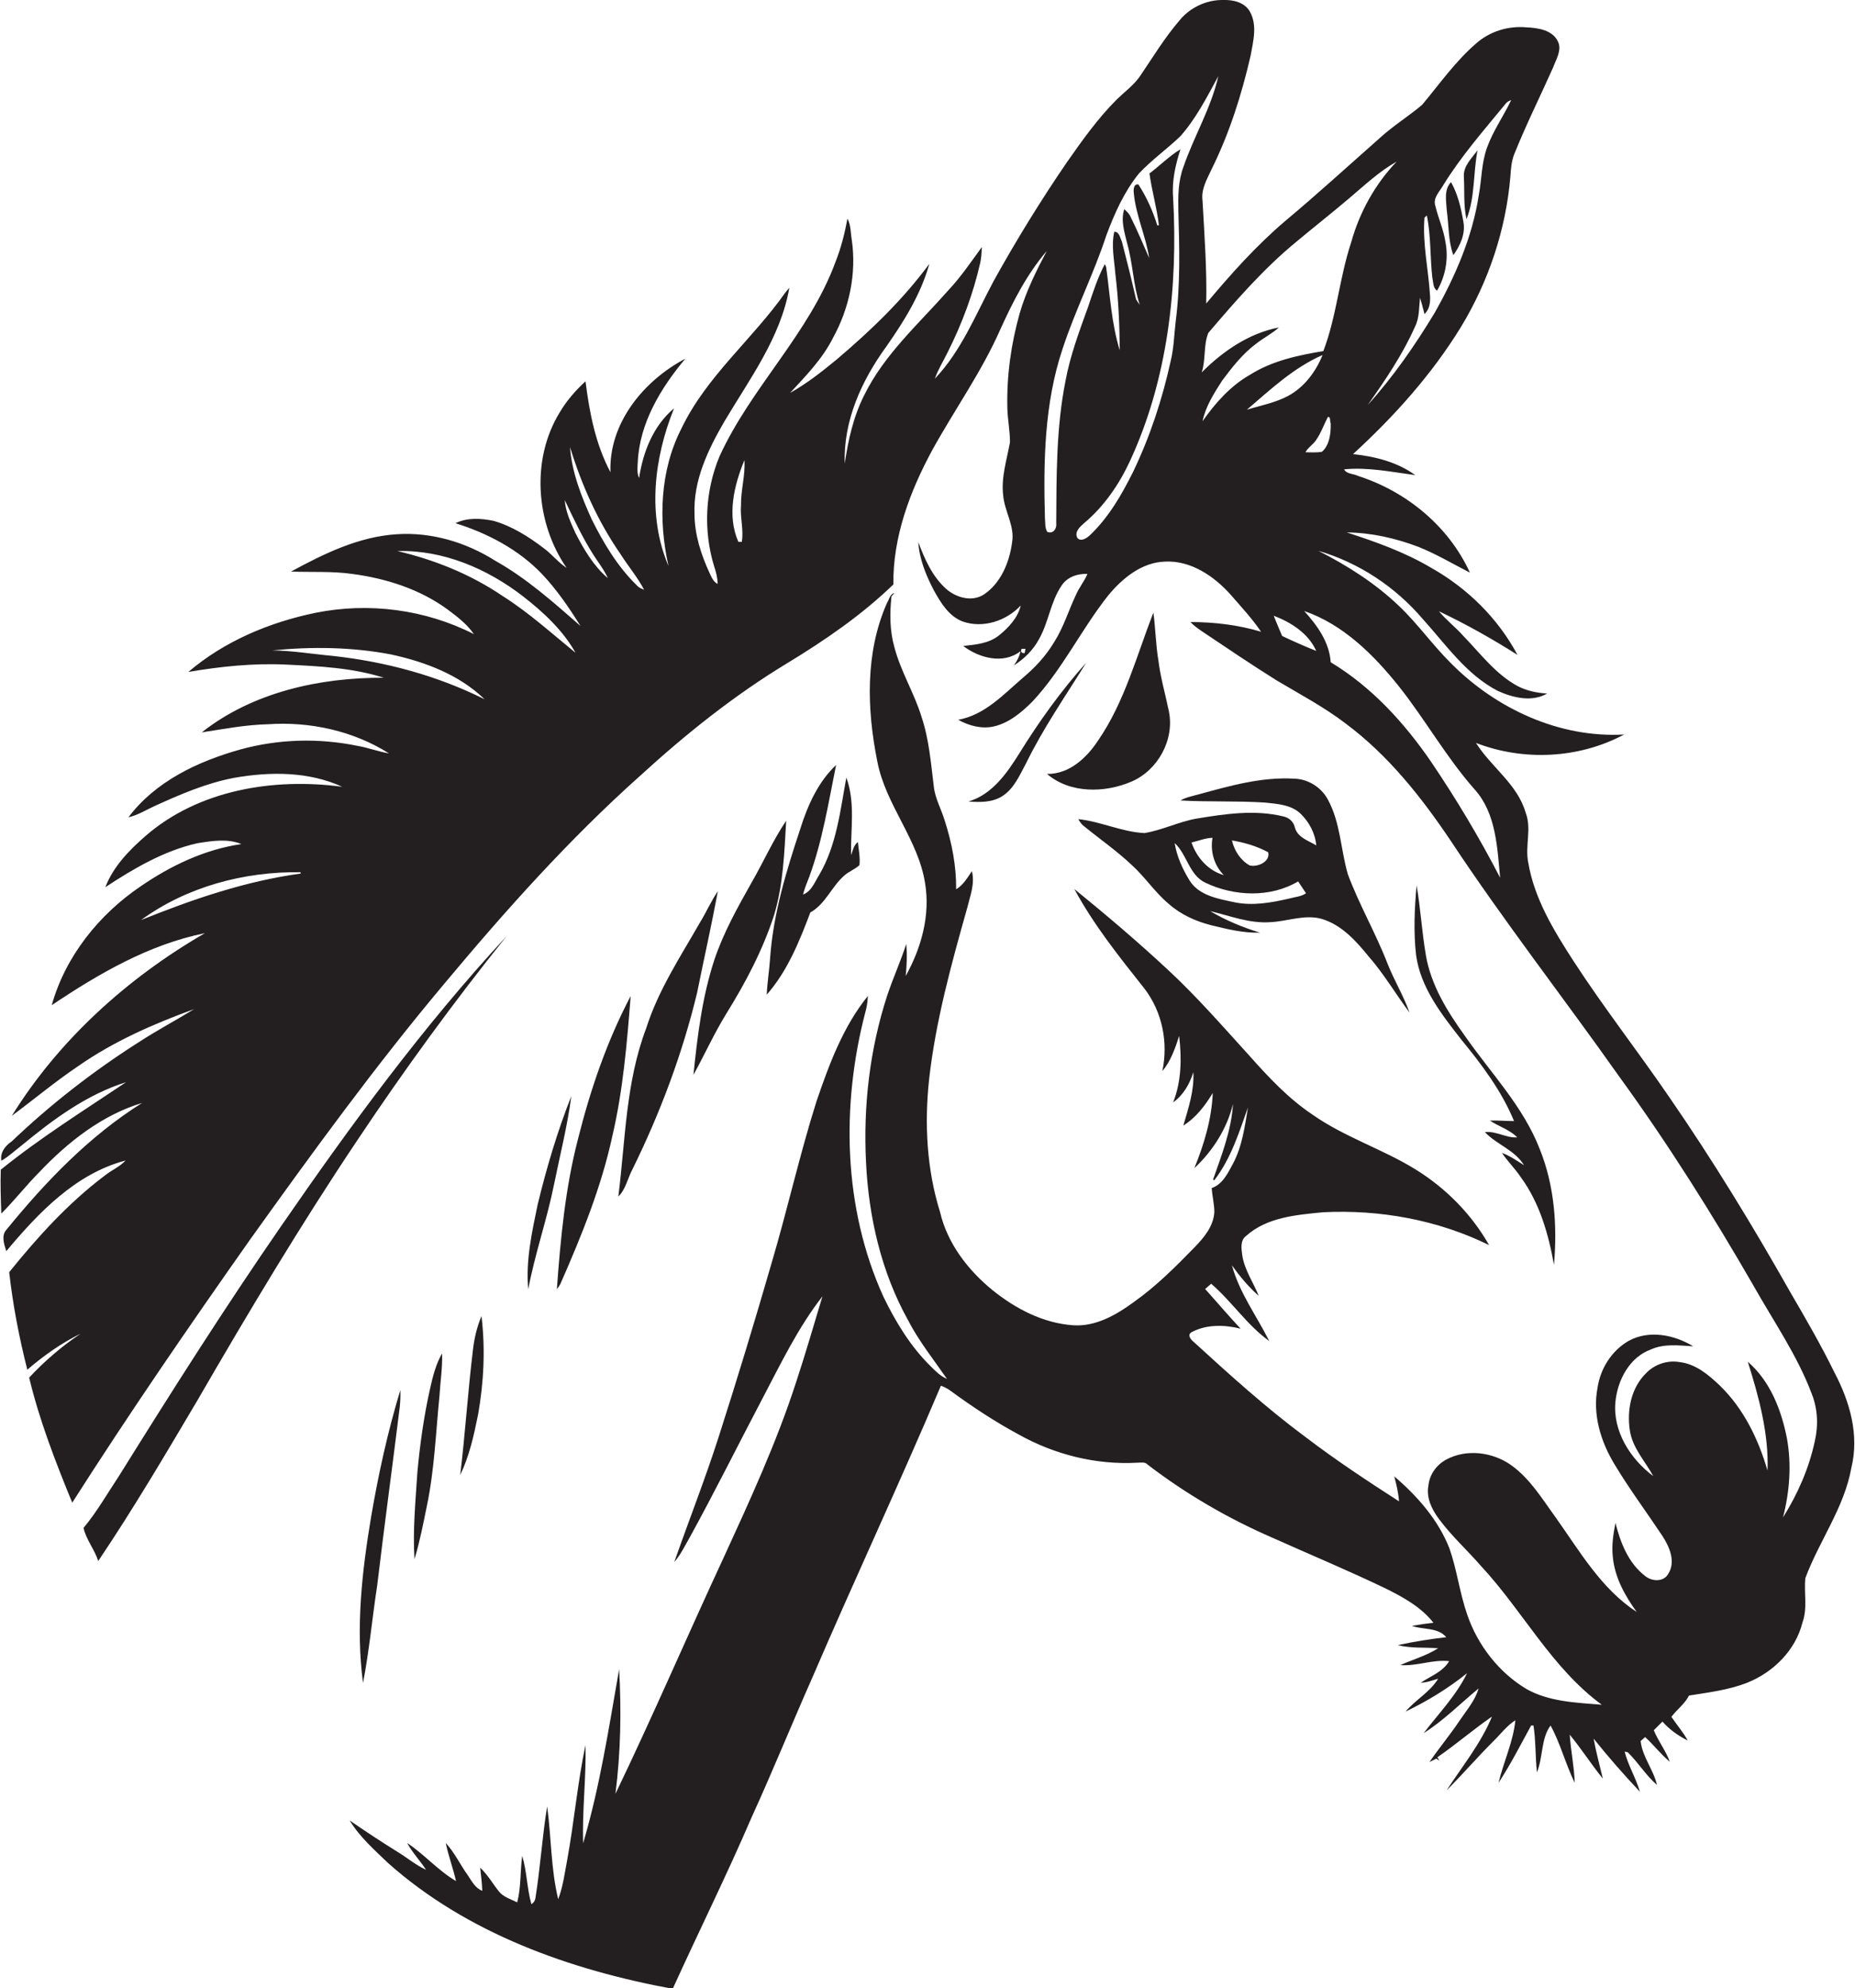
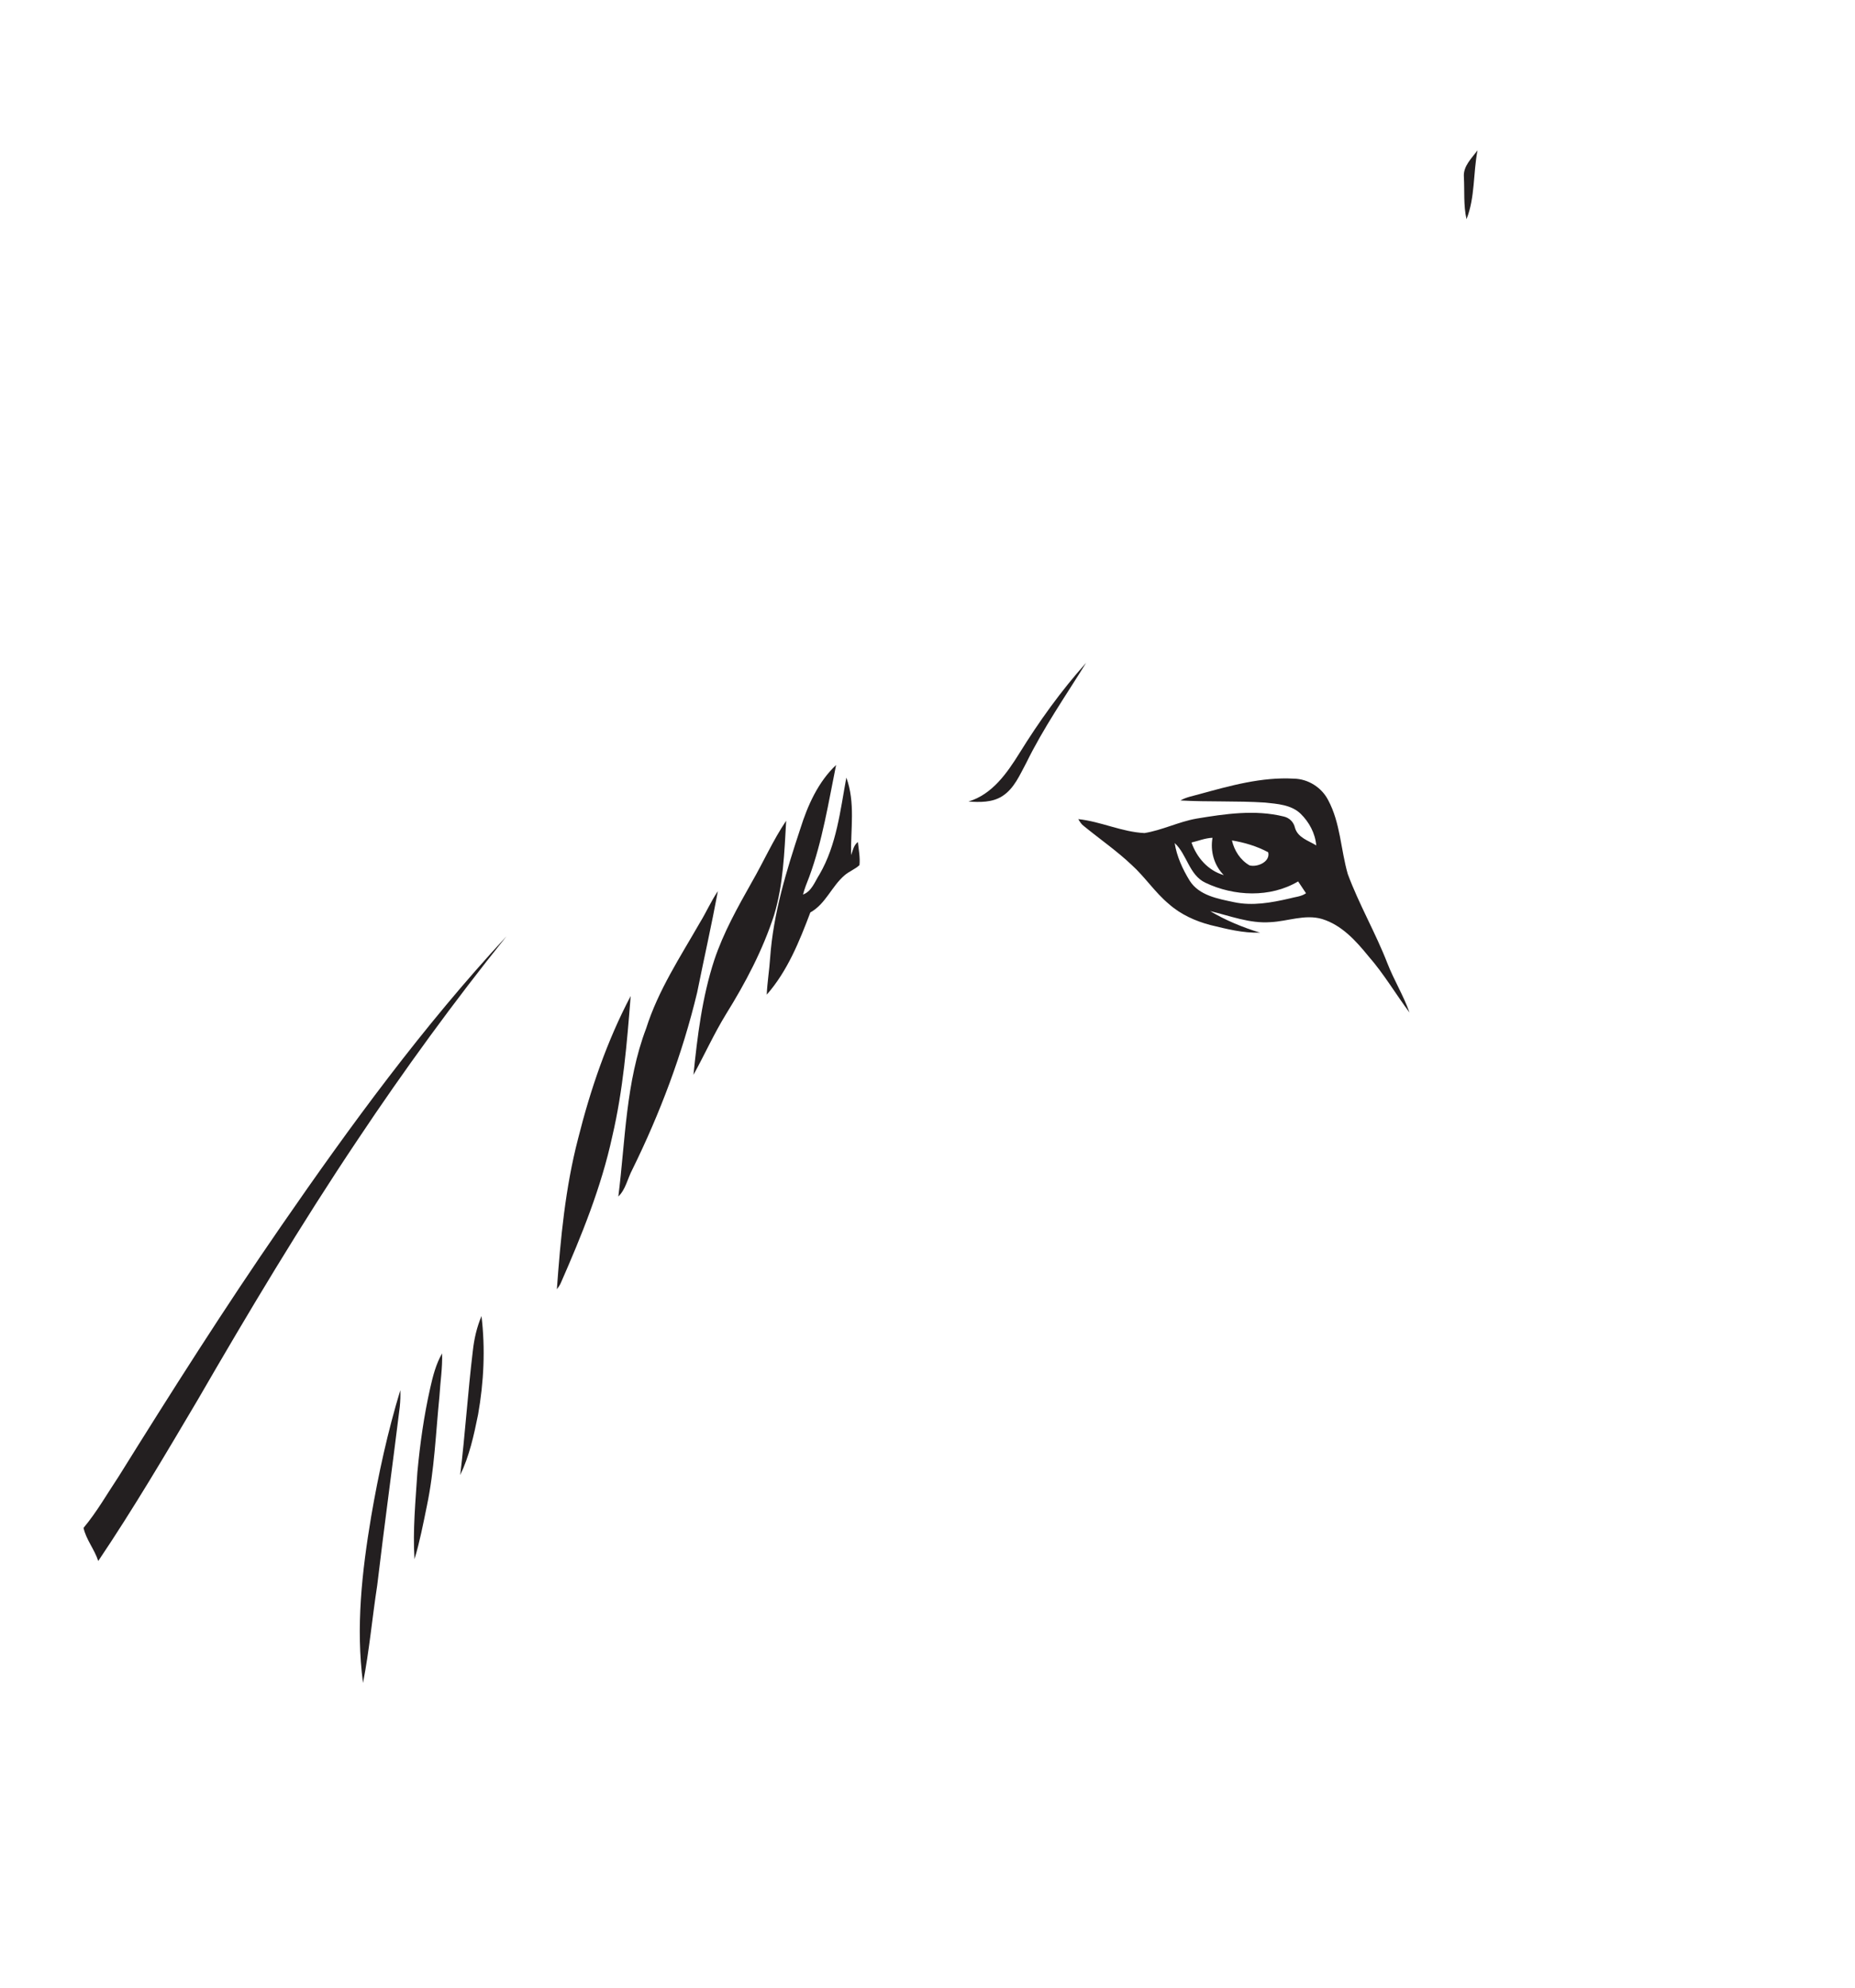
<svg xmlns="http://www.w3.org/2000/svg" version="1.1" id="Layer_1" x="0px" y="0px" viewBox="0 0 706.2 756.6" style="enable-background:new 0 0 706.2 756.6;" xml:space="preserve">
  <style type="text/css">
	.st0{fill:#231F20;}
</style>
  <g>
-     <path class="st0" d="M698.5,522.5c-5.2-10.6-11.1-20.8-17-30.9c-14.3-25.3-29.5-50.2-46-74.1c-11.9-17.4-24.9-34-36.4-51.7   c-7.5-11.6-15-23.8-17.3-37.6c-1.3-6.3,1.4-12.9-1-19c-3.1-10.8-13.1-17.3-18.9-26.5c18.1,7,39.2,6,56.4-3.2   c-24.6,1.4-48.7-9.8-65.8-27c-7.1-7-12.8-15.2-20-22c-9-8.6-19.6-15.3-30.6-20.9c15.4,4.5,29.3,13.7,39.7,25.9   c8.8,9.7,16.6,21.2,28.6,27.4c5.7,2.6,13,4.4,18.8,1c-3.8-0.2-7.6-1-11-2.7c-8.5-4.5-14.3-12.4-20.9-19.2c-2.9-3.3-6.5-6-9.3-9.4   c10.3,4.9,20.3,10.5,29.9,16.6c-7.4-13.9-19.1-25.4-32.8-33.1c-10.1-6-21.1-9.9-32.2-13.5c9.4,0.1,18.6,2.2,27.3,5.5   c6.8,2.7,13.1,6.5,19.6,9.8c-8.1-17.7-24.2-30.9-42.6-36.8c-1.7-0.9-4.3-0.6-5.3-2.5c9.1-0.9,18.1,1,27.1,2.2   c-6.9-5-15.3-7.1-23.7-8c15.6-14.3,30-30.3,41.1-48.4c10.5-17.3,17.1-37,18.8-57.2c0.2-2.9,0.4-5.9,1.5-8.6   c4.5-11.2,9.9-22,14.8-33c1.1-3,3.3-6.4,1.9-9.6c-2-4.6-7.7-5.4-12.2-5.6c-7-0.6-13.9,1.6-19,6.1c-7.9,6.8-14,15.5-20.6,23.4   c-5.2,4.4-11.1,8-16.2,12.7c-11.9,10.5-23.6,21.2-35.8,31.4c-11.1,9.4-20.9,20.4-30.2,31.5c0.3-13.1-0.7-26.2-1.4-39.2   c-0.6-4.4,1.8-8.3,3.6-12.2c6.7-13.6,11.3-28.1,14.7-42.9c1-5.5,2.7-11.8-0.4-17c-2.1-3.4-6.3-4.3-10-4.2   c-6.3-0.1-12.6,2.8-16.6,7.7c-5.6,6.5-10.1,13.9-14.9,21c-2.4,3.6-5.9,6.1-9,9.1c-7.2,7.2-13.2,15.6-19,23.9   c-10,14.6-19.3,29.7-27.9,45.2c-6.8,12.7-12.3,26.6-22.4,37.2c1.2-3.5,3.2-6.6,4.8-9.9c5.5-10.9,9.8-22.4,12.5-34.3   c0.4-1.9,0.5-3.9,0.6-5.9c-4.1,5.6-8,11.4-12.8,16.5c-11.3,12.8-24.4,24.4-32,39.9c-4.1,8.1-6.1,17-7.4,26   c-0.6-16.2,6.4-31.6,15.8-44.5c6.8-9.7,13.2-20,16.4-31.5c-10.1,13.7-22.4,25.5-35.4,36.5c-5.6,4.6-11.3,9.1-17.6,12.6   c6-6.5,12.3-12.9,16.3-20.9c6.2-11.2,9-24.4,7.2-37.1c-0.5-2.8-0.3-5.8-1.7-8.3c-1,5.6-2.4,11.1-4.5,16.4   c-10,27.3-32.2,47.8-44.2,74.1c-5.5,13.2-6.2,28.3-2,41.9c0.7,2.1,1.3,4.3,1.3,6.6c-1.6-0.8-2.3-2.5-3-4   c-3.3-7.1-5.8-14.8-5.8-22.7c-0.5-12.6,5.1-24.3,11.3-35c9.6-16.2,21.5-32,24.8-51c-0.5,0.6-1,1.2-1.5,1.8   c-12.5,17.8-30.1,31.9-39.6,51.8c-8.2,16-8.8,35-4.9,52.3c-8.2-19.2-5.5-41.2,2.1-60c-7.9,6.6-11.8,16.6-13.3,26.5   c-0.9-1.9-0.6-4.1-0.5-6.1c0.7-14.9,8.8-28.2,18.1-39.3c-15.8,8.3-29.2,24.5-28.5,43.2c-5.7-10.7-8-22.7-9.5-34.6   c-3.8,3.5-7.2,7.4-9.8,11.8c-11,17.9-9.2,42.1,2.6,59.2c-3.2-2.1-5.6-5.2-8.7-7.5c-5.8-4.4-12.1-8.4-19.1-10.4   c-4.8-1-10.1-1.3-14.5,0.9c12.2,3.8,24,10,32.9,19.3c5.7,6,10.3,12.8,14.7,19.8c-10.3-9-20.6-18.2-32.6-24.9   c-11.1-7-24.3-10.9-37.4-10c-14.4,0.9-27.7,7.4-40.2,14.2c7.8,0.3,15.6-0.2,23.3,0.9c12.9,1.7,25.8,5.8,36.4,13.6   c3.6,2.7,7.3,5.5,9.9,9.3c-18.5-9.4-40-12.2-60.3-8.1c-17.5,3.6-34.7,10.8-48.4,22.5c12.3-2.1,24.8-3.4,37.3-2.8   c12.4,0.6,25.2,1.2,37.1,5c-24.4-0.1-49.9,5.5-69.3,20.8c8.4-1.3,16.7-2.9,25.2-3.1c16-1.1,32.5,2.5,46.1,11.1   c-4.1-0.7-8-2.2-12.1-2.9c-14.7-3-30-2.6-44.5,1.4c-16.1,4.5-32.3,12.1-42.6,25.8c3.6-0.8,6.7-2.8,10-4.3   c9.7-4.4,19.6-8.7,30.2-10.7c13.6-2.4,28.3-2.5,41.2,3.4c-26-3.5-54.7,1.1-75,18.8c-6.2,5.4-12.2,11.6-15.2,19.4   c10.8-7.1,22.2-13.8,34.9-16.7c5.6-0.9,11.6-1.9,16.9,0.3c-13.9,2-26.9,8.2-38.4,16.1c-15.8,10.7-28.6,26.6-33.8,45.2   c17.9-12,37-23.1,58.3-27.4c-29.4,17-55.5,40.5-73.5,69.5c8.5-6.3,16.6-13.1,25.4-19c13.5-9.4,28.6-16,44-21.6   c-7,4.3-14.2,8.1-21.1,12.6c-17.3,11-33.5,23.6-48.3,37.7c-2.5,1.7-4.5,4.2-4,7.4c2.8-1.6,5.1-3.8,7.7-5.8   c12-9.9,24.8-19.4,39.8-24.1c-16.1,10.8-32.6,21.1-47.7,33.3c-0.2,5.6,0,11.1,0.2,16.7c5.1-5.1,9.5-10.8,14.6-15.9   c10.8-11.4,23.8-21.6,39-26.2C34,432.3,17.4,449.6,2.4,468c-2,2.2-0.8,5.6,0,8.1c12.2-14.6,26.4-29.5,45.4-34.5   c-2.2,2.4-5.4,3.7-8,5.8C26,457.8,14.3,470.7,3.5,484.1c1.4,12.5,3.8,24.9,6.9,37.1c6.2-5.3,12.9-10.1,20.3-13.7   c-7.2,4.8-13.7,10.4-19.6,16.7c3.9,16.3,10,32,16.4,47.6c21.7-34,44.5-67.2,67.7-100.1c23.7-33.1,47.6-66,73.8-97.2   c23.3-27.9,47.6-55.1,74.7-79.3c17.4-15.9,35.9-30.7,56.1-42.9c14.3-8.7,28.2-18.2,40.3-29.9c-0.2-18.1,6.3-35.4,14.8-51.1   c8.5-15.4,18.8-29.8,25.9-45.9c4.8-10.6,10.1-21,17.7-29.9c-4,7.6-7.9,15.4-10.3,23.7c-3.3,11.7-5,23.9-4.7,36.1   c0.1,4.3,1,8.6,1,13c-1.2,6.6-3.4,13.3-2.6,20.1c0.5,6.2,4.5,11.8,3.4,18c-1,7.5-4.2,15.4-10.7,19.8c-4.6,3-10.7,1.2-14.5-2.2   c-5.2-4.7-8.1-11.3-10.5-17.7c0.4,6.4,2.9,12.6,5.9,18.3c2.6,4.7,5.7,9.9,11,11.9c7.7,2.7,16.6-0.2,22.1-6.1   c-1.1,4.7-4.7,8.5-8.3,11.4c-3.9,3.1-8.9,3.5-13.6,4c6,4.6,15.3,7.1,21.8,2c-0.4,2-1.3,3.7-2.5,5.4c3.9-2.5,7.3-5.8,9.5-9.9   c3.7-6.4,4.4-14.2,8.6-20.4c2.1-3.3,6.1-4.7,9.9-4.5c-1.2,2.8-3.2,5.2-4.4,8c-2.8,5.9-4.7,12.3-8.2,17.8c-3.2,5.4-7.5,10-12.2,13.9   c-7.3,6.3-14.4,14-24.4,15.8c4.1,2.3,9,3.6,13.7,2.5c5.8-1.4,10.5-5.4,14.6-9.5c11.3-12.1,18.5-27.3,28.7-40.2   c5.4-6.6,12.8-12.7,21.7-13c9.9-0.5,18.8,5.6,25.1,12.7c4,4.6,8.1,9,11.5,14c-8.7-2.6-17.8-3.7-26.9-3.7c1.3,1.4,2.9,2.5,4.5,3.6   c9.4,6.3,18.7,12.6,28.3,18.6c8.9,5.3,18.2,10.2,26.4,16.5c16.1,12,28.7,27.9,39.8,44.4c20.3,30.7,43,59.8,64.2,89.8   c18.6,25.6,35.4,52.3,51.2,79.7c7.6,13.5,16.6,26.4,22.1,41c2.3,5.7,2.6,12.1,1.2,18.1c-2.2,10.3-6.5,20.1-12.1,29   c2.5-9.8,3.3-20,1.5-30c-2.1-10.8-6.4-21.9-14.9-29.2c4.2,13.4,8,27.2,7.5,41.4c-3.5-12-9.1-23.6-18.2-32.4   c-4.3-4.1-9.2-8.2-15.3-8.9c-4.7-0.8-9.6,0.9-12.8,4.3c-5.7,5.6-7.3,14.2-6.1,21.8c1,6.6,5.8,11.6,8.9,17.3   c-8.7-6.5-15.5-17.1-14.4-28.3c0.8-8.2,5.3-16.9,13.5-19.9c5.1-2.3,10.7-1.5,16.1-1.2c-7.2-4.4-16.8-6.3-24.5-2.1   c-6.5,3.7-10.8,10.5-11.9,17.8c-2,10.2,1.2,20.6,6.5,29.3c5.6,9.3,12,17.9,18,26.9c2.8,4.2,5.4,10,2.4,14.7   c-1.8,3.2-6.3,2.9-8.8,0.8c-6.4-4.9-9.4-12.7-11.3-20.2c-0.8,4.2-1.5,8.5-1,12.9c0.7,7.8,4.6,14.8,9.1,21   c-13.5-8.8-21.7-23.1-30.8-35.9c-5.1-7-9.7-14.7-16.9-19.9c-7.1-5.1-17.2-6.4-25-2.1c-3.6,2-6.2,5.7-6.6,9.8   c-0.9,4.6,1.3,9.1,4,12.7c4.8,6.5,10.8,11.9,16.1,18c15.9,17.1,26.8,38.7,45.9,52.7c-9.7-0.8-20-1.1-28.7-6   c-10.5-6.3-18.5-16.6-22.5-28.2c-2.9-8.3-3.9-17-6.8-25.3c-4.3-10.9-12.2-19.9-21-27.4c0.8,3.1,1.6,6.3,1.8,9.5   c-12.1-7.8-24.1-15.7-35.5-24.4c-15-11.1-28.9-23.7-42.7-36.3c-1.2-0.9-2.6-2.9-0.5-3.8c5.6-2.9,12.4-2.7,18.4-1.2   c-4.6-4.9-9-10.1-13.5-15.1c0.6-0.5,1.7-1.5,2.3-2c7.9,6.8,13.7,15.8,22.1,21.8c-4.8-9.6-11.4-18.4-14.2-28.8   c3,4.2,6.3,8.2,10.2,11.6c-2.1-5.2-5.5-10-6.3-15.6c-0.3-2.4-0.8-5.5,1.5-7.2c7.9-7.1,19.1-8,29.2-9c21.7-1.1,43.8,2.9,63.3,12.5   c-6.7-11.8-16.5-21.7-28-28.8c-12.6-7.8-27.1-12.3-39.3-20.9c-9.1-6.1-16.6-14.1-23.8-22.2c-10.2-11.2-20.1-22.6-31.1-32.8   c-11.5-10.7-23.5-20.9-35.7-30.8c7.4,13.7,17.1,25.8,26.7,37.9c6.8,8.9,9.1,20.5,6.8,31.4c3.2-3.8,4.9-8.7,6.4-13.4   c1,8.5,0.9,17.3-2.3,25.3c3.9-2.8,6.3-7,7.7-11.5c0.4,7-1.9,13.7-3.8,20.3c4.8-3,8.3-7.6,11.2-12.4c-0.4,9.9-3.3,19.5-7,28.6   c7-6.5,12.4-15,14.7-24.4c-0.6,10-4.3,19.4-7.6,28.8l0.5,0.2c6.3-8.2,9.4-18.1,12.8-27.7c-1.2,7.3-2.2,14.9-5.8,21.6   c-1.9,3.5-3.9,7.7-8,9.1c0.2,3.1,1,6.1,1,9.1c-0.3,5.4-3.9,9.7-7.5,13.4c-7.3,7.5-14.7,14.9-23.2,20.9c-6.7,4.9-14.5,9.4-23.1,8.8   c-11.4-0.8-21.9-6.3-30.7-13.4c-9.3-7.6-17.1-17.7-19.9-29.6c-5.1-16.3-6-33.6-4.2-50.5c2.5-22.3,8.5-44,14.6-65.6   c1.1-4.5,2.9-9,1.7-13.7c-1.7,2.5-3.3,5.3-6,6.9c0.1-8.8-1.6-17.6-4.3-26c-1.3-4.4-3.7-8.5-4.2-13.1c-1.1-8.9-1.8-18-4.7-26.6   c-2.8-9.1-7.9-17.2-10.3-26.4c-1.8-6.3-1.8-13-1.1-19.4l1.1-1.2c-1.7,0.3-2,2.5-2.8,3.7c-8.4,18.9-7.7,40.5-3.7,60.4   c3.2,16.6,15.6,29.6,18.2,46.4c2,12.2-1.5,24.6-7.4,35.2c0.4-4,0.6-8.1,0.2-12.2c-2.1,6.6-5,12.9-7.2,19.5   c-6.7,20.5-9.2,42.2-8.1,63.7c1,20.7,5.8,41.6,15.9,59.8c4.1,8,9.8,15.1,14.9,22.5c-2.4-1-4.2-2.8-6-4.6   c-7.8-7.6-13.5-17-18.2-26.7c-15.3-33.7-16.1-72.7-6.9-108.1c0.6-2,0.9-4.1,1-6.3c-9.4,11.6-14.7,25.9-19.5,39.9   c-6.4,20.2-11,40.9-17,61.2c-6.5,22.5-13.3,44.9-20.5,67.3c-5.1,15.8-11.2,31.3-16.7,47c2.5-2.9,4.1-6.3,6-9.6   c9.5-17.3,18.3-35,27.5-52.5c7-13.3,13.6-27.1,22.9-39c-3.3,11-6.5,22-10.1,32.9c-7.4,22.8-17.5,44.7-27.5,66.5   c-13.9,29.9-26.9,60.2-41.2,89.9c2-15.7,2.3-31.6,1.4-47.4c-3.9,22.2-7.3,44.6-13.7,66.2c-0.4-12.5,1.2-24.9,0.9-37.4   c-3,14.3-4.3,29-6.9,43.4c-1,5.1-1.6,10.4-3.5,15.3c-2.8-11.6-2.6-23.5-4.2-35.3c-1.9,11.6-2.6,23.4-4.5,35.1   c-0.2,0.9-0.7,1.6-1.5,2.1c-1.7-6-1.7-12.4-3.5-18.4c-0.8,5.9-0.4,12-1.9,17.7c-2.4-1.2-5.3-2-7-4.2c-2.4-3-4.3-6.4-7.1-9   c0.3,2.9,0.7,5.8,0.8,8.8c-2.7-1-4-3.7-5.5-5.9c-2.9-4-5-8.6-8.4-12.3c1,4.9,2.8,9.6,3.9,14.5c-6.8-4-12-10.1-18.6-14.5   c2,3.7,4.9,6.7,7.2,10.2c-4-1.8-7.3-4.7-11-6.9c-6.1-3.8-12.2-7.8-18.1-11.9c3.8,6.3,9.4,11.2,14.6,16.2   c30.1,26.8,69.3,40.7,108.4,47.9c9.9-21.8,20.6-43.3,30.1-65.4c8-17.5,15.2-35.3,23-52.9c16-37.2,33.2-73.9,49-111.2   c1.4,0.5,2.7,1.2,3.9,2.1c8.2,6,16.7,11.6,25.6,16.4c13.7,7.7,29.6,11.7,45.3,10.8c1.4,0,3-0.4,4,0.8   c14.5,11.1,30.5,20.4,47.3,27.7c14.5,6.5,29.2,12.6,43.5,19.5c6.6,3.3,13.3,7,17.9,12.9c-2.8,0.3-5.5,0.7-8.2,1.2   c4.3,1.5,9.9,0.5,13.1,4.3c-6.2,0.7-12.4,1.7-18.5,3c5,1.3,10.3,0.8,15.4,1.2c-4.4,2.8-9.6,4.3-14.4,6.4c6.3,0.5,12.3-2.2,18.6-1.5   c-2.4,4.1-7.1,5.7-10.8,8.2c2.3,0,4.4-0.9,6.6-1.5c-3.1,5.1-8.6,8-12.4,12.5c8.3-4,16.2-8.8,23.4-14.6   c-4.1,8.5-10.8,15.3-16.5,22.8c7.6-4.8,14-11.3,20.9-17c-1.3,4.6-4.6,8.3-7.2,12.2c-3.6,5.4-7.8,10.4-11.5,15.8   c0.6-0.3,2-1,2.6-1.3c0.3,0.2,0.9,0.6,1.2,0.8c-0.2-0.3-0.6-1-0.8-1.3c7.1-4.9,13.7-10.6,20.8-15.5c-4.2,10.2-11.3,18.9-17.3,28.1   c6.1-6.1,11.7-12.6,17.8-18.7c2.8-2.7,5.1-5.9,8.4-8c-0.8,8.2-4.5,15.8-6.4,23.8c4.6-7,8.4-14.5,12.4-21.8c0.2,0,0.7,0,0.9,0   c0.9,5.9,0.7,11.9,1.3,17.8c2.4-5.7,1.5-12.8,5.2-17.8c3.8,6.9,5.7,14.7,9.2,21.8c-0.2-6.2-1.5-12.2-1.9-18.3   c4.4,5.3,8.2,11.3,12.6,16.7c-1.2-5.1-2.6-10.1-3.5-15.2c5.6,7,11.5,13.7,17.6,20.2c-1.5-5.3-4.5-10-5.8-15.3   c0.3,0.1,0.9,0.2,1.2,0.3c4,3.9,6.9,8.8,11.1,12.4c-1.3-5.8-5.6-10.7-6.2-16.7c0.4-0.4,1.3-1.1,1.7-1.5c3.3,3,6,6.6,9.4,9.4   c-1.5-4.2-4.4-7.8-6.1-12c1.1-1.1,2.2-2.2,3.3-3.3c2.6,3,6,5.4,9.6,7.2c-1.7-3.2-4.2-6-6.2-9c2.1-2.8,5.1-4.9,6.7-8.1   c7.5-1.2,15.1-2.1,22.2-4.9c10-4,18.4-12.4,21-22.9c2-5.5,0.5-11.4,1.1-16.9c5.3-14.2,14.8-26.8,17.5-41.9   C707.9,546,704.2,533.4,698.5,522.5z M53.7,350.1c17.4-12.7,39.3-18.5,60.7-18.2c0,0.1,0.1,0.4,0.1,0.5   C93.4,335.3,73.3,342.2,53.7,350.1z M126.8,249.6c-7.7-0.7-15.3-2-23.1-2.1c14.9-1.5,30.2-1.3,45,1.5c13,2.8,26.1,7.7,35.8,17.1   C166.5,257.1,146.8,251.8,126.8,249.6z M191.2,226.7c-12.1-8.2-25.8-13.7-39.9-17c17.4-0.5,34.2,6.7,47.8,17.2   c7.7,6,15.2,12.9,20,21.5C210,241,201.2,233,191.2,226.7z M219.1,202.9c-1.8-4-3.8-8.2-4.1-12.6c3.4,7.1,6.7,14.2,10.9,20.8   c1.9,3,4.1,5.7,5.5,8.9C226,215.4,222.3,209.1,219.1,202.9z M242.4,222.7c-7.3-7.1-12.6-16-17.1-25c-4-8.8-7.6-18-8.3-27.6   c4.4,14.4,10.6,28.3,19.2,40.7c2.9,4.6,6.5,8.8,9,13.6C244.2,224,243.1,223.6,242.4,222.7z M282.4,206.2c-0.3,0-1,0-1.3,0   c-4.4-10-1.7-21.4,2.3-31.1c0.4,5.8-1.4,11.4-1.3,17.2C281.7,196.9,283.2,201.5,282.4,206.2z M390.1,248.5   c-1.3,0.1-1.6-0.5-1.2-1.6c0.4,0,1.1,0,1.5,0C390.3,247.3,390.2,248.1,390.1,248.5z M503.3,171.9c-2.1,0.4-4.2,0.2-6.3,0.2   c1-1.9,2.9-2.9,4-4.6c1.9-2.7,3-5.9,4.5-8.8c1.2-0.3,0.7,1.7,1.1,2.4C506.7,164.8,506.2,169.3,503.3,171.9z M540.6,113.3   c0.6,2,1.2,4.1,1.7,6.2c2-1.8,2.3-4.7,2.1-7.2c-0.6-9.8-2.9-19.6-2.1-29.5c0.2-0.2,0.7-0.6,0.9-0.8c1.6,7.8,1.2,15.9,2.1,23.8   c0.4,1.6,0.2,3.8,1.8,4.8c3.2-5.5,4.4-12.1,3.2-18.4c-0.7-4.8-2.8-9.3-3.9-14c-0.9-2.9,1.6-5.2,2.9-7.5c6.8-11.1,15.5-21,23.7-31   c0.6-0.8,1.3-1.3,2.3-1.6c-2.9,6.1-6.9,11.7-9.2,18.1c-2.1,5.8-2,12-3.1,17.9c-2.4,15.9-8.9,30.9-16.8,44.9   c-7.5,12.4-15.8,24.4-25.5,35.1c6.7-9.5,13.3-19.2,18-29.8C540.4,120.9,540.2,117,540.6,113.3z M448.6,80.2c0.4,14,0.8,28-1,42   c-0.6,5-0.7,10.2-1.9,15.1c-3.2,14.6-7.9,28.9-14.4,42.4c-4.3,8.6-9.2,17.1-16.2,23.8c-1.2,1.2-3.7,2.9-5,1.1   c-1.1-2.3,1.1-4.2,2.7-5.6c7.5-6.3,13.2-14.6,17.3-23.4c14.5-31.2,18.4-66.4,16.5-100.5c-0.5-6.3,0.9-12.4,2.8-18.3   c-4.3,2.6-7.8,6.2-11.8,9.2c0.9,6.6,2.8,13,3.6,19.7c-0.2,0-0.5,0.1-0.6,0.1c-1.7-5.5-4.1-10.8-7.2-15.6c-1.7-0.3-1.9,1.6-1.8,2.9   c0.7,8.6,4.6,16.6,5.9,25.1c-2.3-5.2-4.5-10.5-7.1-15.7c-0.5-1.2-1.5-2.1-2.4-2.9c-1.4,4.3,0.1,8.8,1.1,13   c2.2,7.7,2.3,15.8,4.8,23.4c-0.5-0.7-1-1.4-1.4-2.1c-1.7-7.4-3.5-14.7-5.4-22c-0.7-1.4-1-3.8-2.9-3.7c-1.2,5.3,0,10.6,0.4,15.9   c1.2,9.7,1.6,19.5,1.7,29.2c-3.2-10.2-3.7-21.1-5.2-31.7c-0.1-0.3-0.4-0.8-0.5-1.1c-2.7,5.1-4.5,10.7-6.3,16.1   c-3.4,9.4-6.9,18.7-8.7,28.5c-3.5,17.7-3.4,35.9-3.5,53.9c0.3,2.1-1.1,4.3-3.4,3.4c-1-1.6-0.7-3.6-0.9-5.3   c-0.6-21.6-0.2-43.7,6.7-64.3c4.8-14.7,11.9-28.6,16.7-43.3c3.1-8.3,6.8-16.6,12.4-23.5c4.9-5.2,10.7-9.3,15.8-14.2   c6-6.8,10.1-14.9,14.4-22.8c-2.7,12.1-9.3,22.9-13.3,34.6C448.5,69,448.5,74.7,448.6,80.2z M457.8,160.3c1.2-5.7,4.4-10.7,7.5-15.5   c3.8-5.1,7.8-10.2,12.9-14c2.8-2.2,6-3.8,8.7-6.2c-11.4,2.2-21.3,9-29.4,17.1c1.6-4.9,0.6-10.3,2.5-15c10.4-12.2,21-24.4,33.4-34.6   c6.7-5.6,13.6-11,20.3-16.7c5.8-4.9,11.4-10.2,18-13.9c-8.2,8.6-14.1,19.2-17.3,30.7c-4.5,13.5-5.5,28-10.6,41.4   c-9.7,1.6-19.5,3.7-27.9,9C468.5,146.8,462.7,153.3,457.8,160.3z M474.7,155.9c9-7.7,17.8-16,28.8-20.8c-2.6,6.4-7,12.3-13.2,15.6   C485.4,153.3,479.9,154.3,474.7,155.9z M488.1,242c-1.1-2.6-2.2-5.2-3.2-7.7c6.6,2.5,13.2,6.7,16.2,13.4   C496.6,245.9,492.3,244,488.1,242z M544.9,290c-10.2-14.9-22.7-28.6-38.3-38c-0.5-7.6-5.1-14-10.1-19.5c14.8,5.1,26.4,16.6,36,28.6   c10.1,12.7,18.1,27.1,28.9,39.3c8.2,9.1,8.6,22.1,9.7,33.6C563.3,318.9,554.5,304.2,544.9,290z" />
    <path class="st0" d="M558.3,83.4c3.3-8.3,2.5-17.5,4.2-26.2c-2.2,3-5.5,6-5.2,10.1C557.6,72.6,557.1,78.1,558.3,83.4z" />
-     <path class="st0" d="M553.3,97.1c2.6-3.7,4.7-8.1,3.8-12.8c-0.9-5.2-2.1-10.4-4.7-15c-2.8,3-1.8,7.2-1.6,10.9   C551.6,85.8,551.3,91.7,553.3,97.1z" />
-     <path class="st0" d="M441,251.3c-1-6-1.1-12.2-1.9-18.2c-6.4,16.4-10.9,33.9-21,48.6c-4.4,6.7-11,12.9-19.5,12.8   c8.7,7.5,22,7.3,32.2,2.9c10-4.3,16.4-15.9,14.2-26.7C443.7,264.3,441.8,257.9,441,251.3z" />
    <path class="st0" d="M368.7,305c4.3,0.3,9,0.4,12.8-2c4.6-2.9,6.7-8.1,9.2-12.7c6.5-13.3,15-25.5,22.8-38.1   c-9.5,10.6-17.9,22.3-25.4,34.4C383.3,294.3,377.7,302.3,368.7,305z" />
    <path class="st0" d="M318.3,291.1c-6.8,6.4-10.8,15.3-13.6,24.2c-5.3,16-10.3,32.2-11.5,49.1c-0.3,4.7-1.1,9.4-1.3,14.1   c7.9-9,12.4-20.2,16.6-31.3c5.8-3.2,8.1-9.9,13-14.1c1.7-1.5,4-2.3,5.7-3.9c0.3-2.9-0.3-5.9-0.6-8.8c-1.6,1.2-1.9,3.2-2.6,5   c-0.2-9.8,1.7-20-1.8-29.5c-2.3,12.5-3.7,25.6-10.2,36.8c-1.8,2.8-3,6.5-6.3,7.7c0.6-2.3,1.5-4.5,2.4-6.8   C313.1,320,315.4,305.4,318.3,291.1z" />
    <path class="st0" d="M493,315c-0.5-2.2-2.1-3.8-4.3-4.3c-10.9-2.7-22.3-1-33.2,0.8c-6.8,1.2-13,4.4-19.8,5.5   c-8.6-0.4-16.6-4.4-25.2-5.3c0.6,1,1.2,2,2.2,2.7c6,4.9,12.5,9.4,18.1,14.7c5.1,4.6,8.9,10.5,14.2,14.9c4.5,4,10.1,6.5,15.8,8   c6.2,1.5,12.4,3.1,18.9,2.9c-6.6-2-13.1-4.7-19-8.2c7.6,1.8,15.1,4.8,23,4.2c6.5-0.3,13.1-3.1,19.6-1.2c7.5,2.3,12.9,8.3,17.7,14.2   c5.8,6.6,10.3,14.3,15.6,21.4c-2.3-6.5-5.9-12.3-8.4-18.7c-4.5-11.6-10.8-22.4-15.1-34c-2.7-9.4-2.8-19.5-7.5-28.2   c-2.5-4.8-7.6-8-13-8.1c-12.3-0.7-24.3,2.7-36,5.9c-2.4,0.7-5,1.1-7.2,2.4c10.7,0.6,21.5,0.1,32.2,0.8c4.7,0.5,9.9,0.8,13.5,4.2   c3.3,3.2,5.6,7.5,6,12.1C498.2,319.9,494.1,318.8,493,315z M482.8,324.3c0.9,3.6-4.1,5.8-7.1,5c-3.5-2-5.8-5.6-6.7-9.5   C473.8,320.6,478.5,322,482.8,324.3z M461.6,318.8c-0.9,5.1,0.6,10.5,4.3,14.2c-6-1.7-10.3-6.7-12.3-12.4   C456.2,320,458.8,318.9,461.6,318.8z M490.9,341.9c-6.9,1.6-14.1,2.9-21.1,1.4c-6.1-1.3-13.3-2.5-16.9-8.2   c-2.7-4.4-4.9-9.2-5.7-14.3c4.7,4.3,5.5,12.2,11.7,15.1c10.9,5.2,24.7,5.8,35.3-0.5c1,1.5,2,3,3,4.5   C495.4,341.2,493,341.3,490.9,341.9z" />
    <path class="st0" d="M271.9,365.4c-4.6,14.1-6.4,28.9-7.9,43.6c4.2-7.6,7.8-15.6,12.4-23.1c7.4-11.9,14-24.4,18.3-37.7   c3.5-11.6,3.9-23.8,4.6-35.9c-5,7.4-8.6,15.6-13.1,23.4C280.8,345.3,275.4,354.9,271.9,365.4z" />
-     <path class="st0" d="M579,448c7.1,9.7,10.5,21.5,12.6,33.3c1.3-14.8,0.2-30.1-5.4-44c-6.3-16.3-18.7-29-28.5-43.1   c-6.7-9.3-13-19.4-14.9-30.9c-1.5-8.8-2-17.7-3.5-26.4c-0.8,8.8-1.2,17.7-0.2,26.5c1.7,12.5,9.8,22.7,17.3,32.3   c7.8,9.5,15.3,19.5,20,30.9c-3.1,0-6.1-0.3-9.2-0.2c3.4,2.3,7.5,3.4,10.4,6.4c-4.2,0.3-8-2.5-12.3-2c4.4,4.7,11.4,6.8,14.9,12.6   c-2.7-1.7-5.4-3.6-8.4-4.7C573.9,441.9,576.8,444.7,579,448z" />
    <path class="st0" d="M246,391.3c-7.8,20.5-7.9,42.6-10.6,64c2.8-2.7,3.5-6.8,5.3-10.2c10.6-21.5,19.1-44.1,24.7-67.4   c2.6-12.9,5.5-25.7,7.9-38.6c-2.6,3.8-4.4,8-6.8,11.9C259,364.1,250.6,376.8,246,391.3z" />
    <path class="st0" d="M192.8,356.3c-31.7,34.2-59.3,71.9-85.8,110.3c-21.5,31.1-41.8,63.1-61.8,95.2c-4.4,6.6-8.3,13.5-13.4,19.6   c1,4.5,4.2,8.2,5.6,12.6c13.4-19.9,25.6-40.6,37.8-61.2c19.4-33.5,39.3-66.8,60.9-99C153.9,407.1,172.8,381.2,192.8,356.3z" />
    <path class="st0" d="M212,490.6c0.6-0.8,1.1-1.5,1.5-2.4c7.9-18,15.4-36.4,19.6-55.8c4.1-17.5,5.6-35.5,7-53.4   c-9,17.1-15.3,35.5-20,54.2C215.2,452,213.4,471.3,212,490.6z" />
-     <path class="st0" d="M201.1,490.6c2.5-13.3,7-26.1,9.7-39.3c2.3-11.4,5.2-22.7,6.7-34.2c-5.3,13.4-9.4,27.2-12.8,41.2   C202.5,468.9,200.1,479.7,201.1,490.6z" />
    <path class="st0" d="M175.2,561.3c3.5-7.3,5.2-15.1,6.8-23c2.2-12.4,2.8-25.1,1.3-37.5c-1.8,4.3-2.8,8.7-3.3,13.3   C178.1,529.8,177.1,545.6,175.2,561.3z" />
    <path class="st0" d="M158.9,560.2c-0.7,11-1.8,22.1-1.1,33.1c2-6.6,3.3-13.4,4.7-20.2c2.9-13.8,3.4-27.9,4.8-41.8   c0.3-5.4,1.2-10.8,1-16.3c-2.3,4-3.5,8.6-4.5,13.1C161.4,538.7,159.9,549.4,158.9,560.2z" />
    <path class="st0" d="M138.2,640.4c2.4-12.3,3.5-24.8,5.4-37.1c2.7-22.7,5.8-45.3,8.6-68c0.2-2.1,0.3-4.2,0.2-6.3   c-4.8,15.8-8.3,31.8-11.1,48.1C137.8,598,135.4,619.3,138.2,640.4z" />
  </g>
</svg>